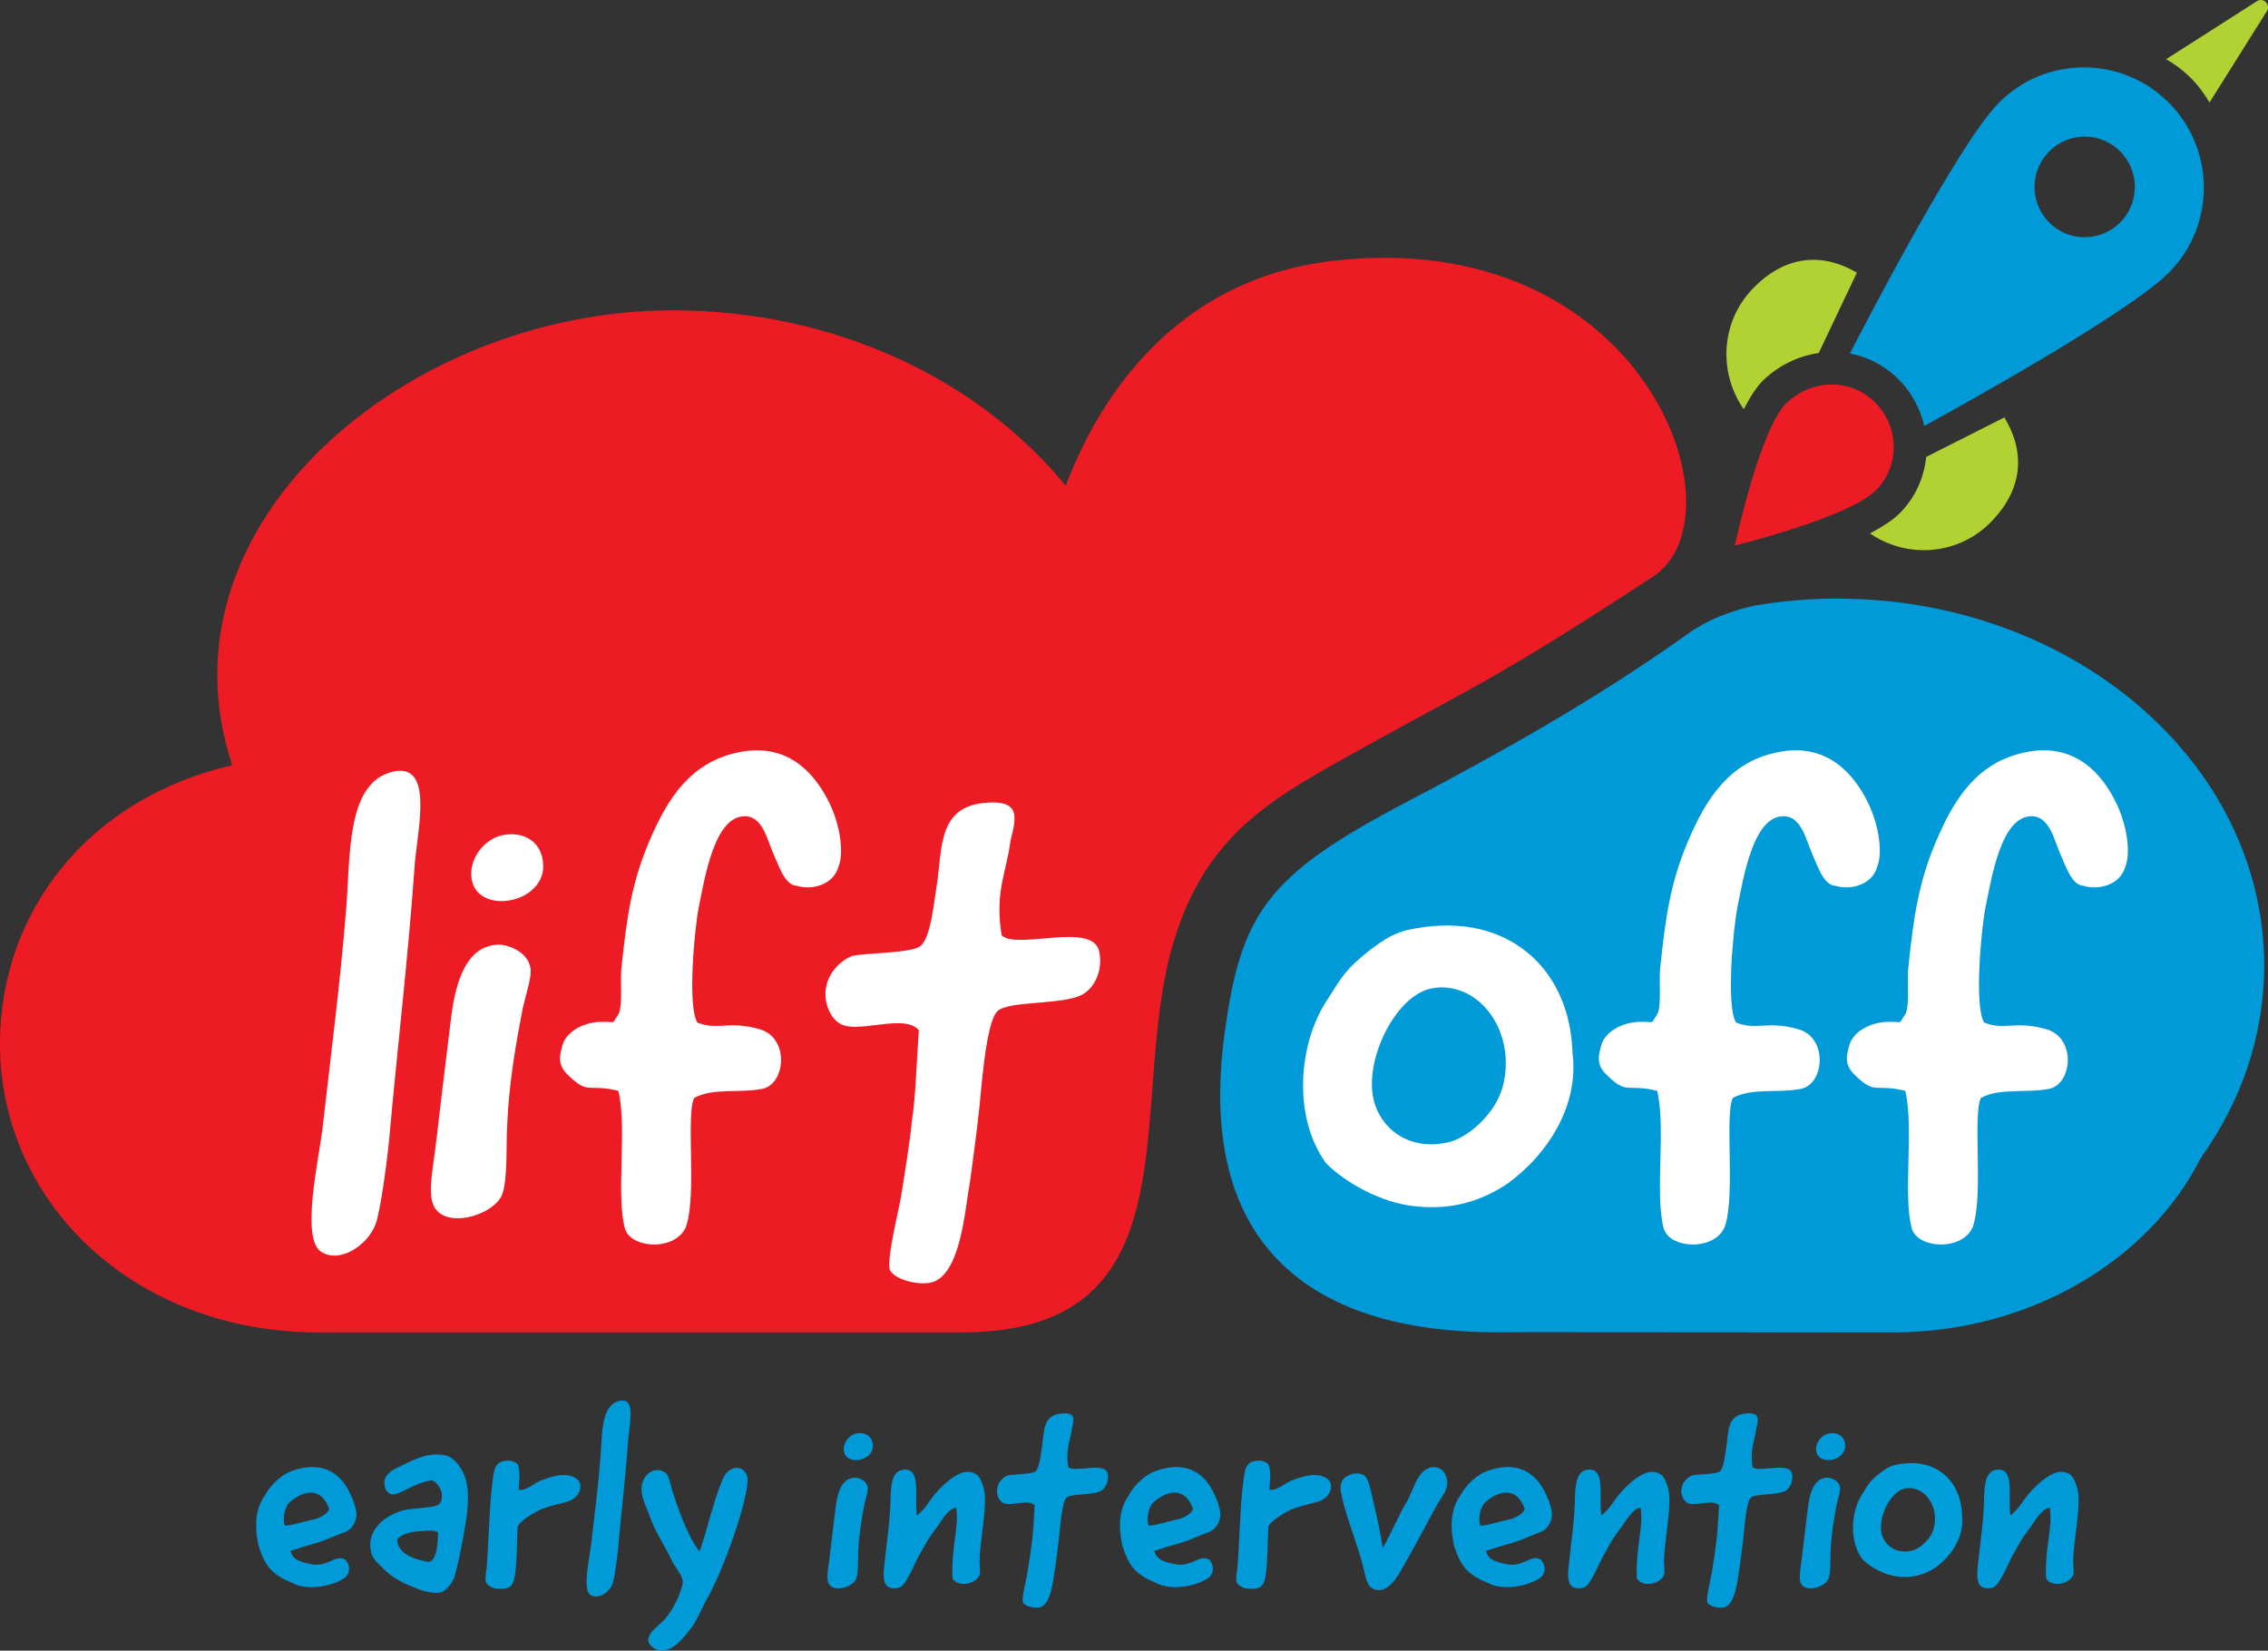
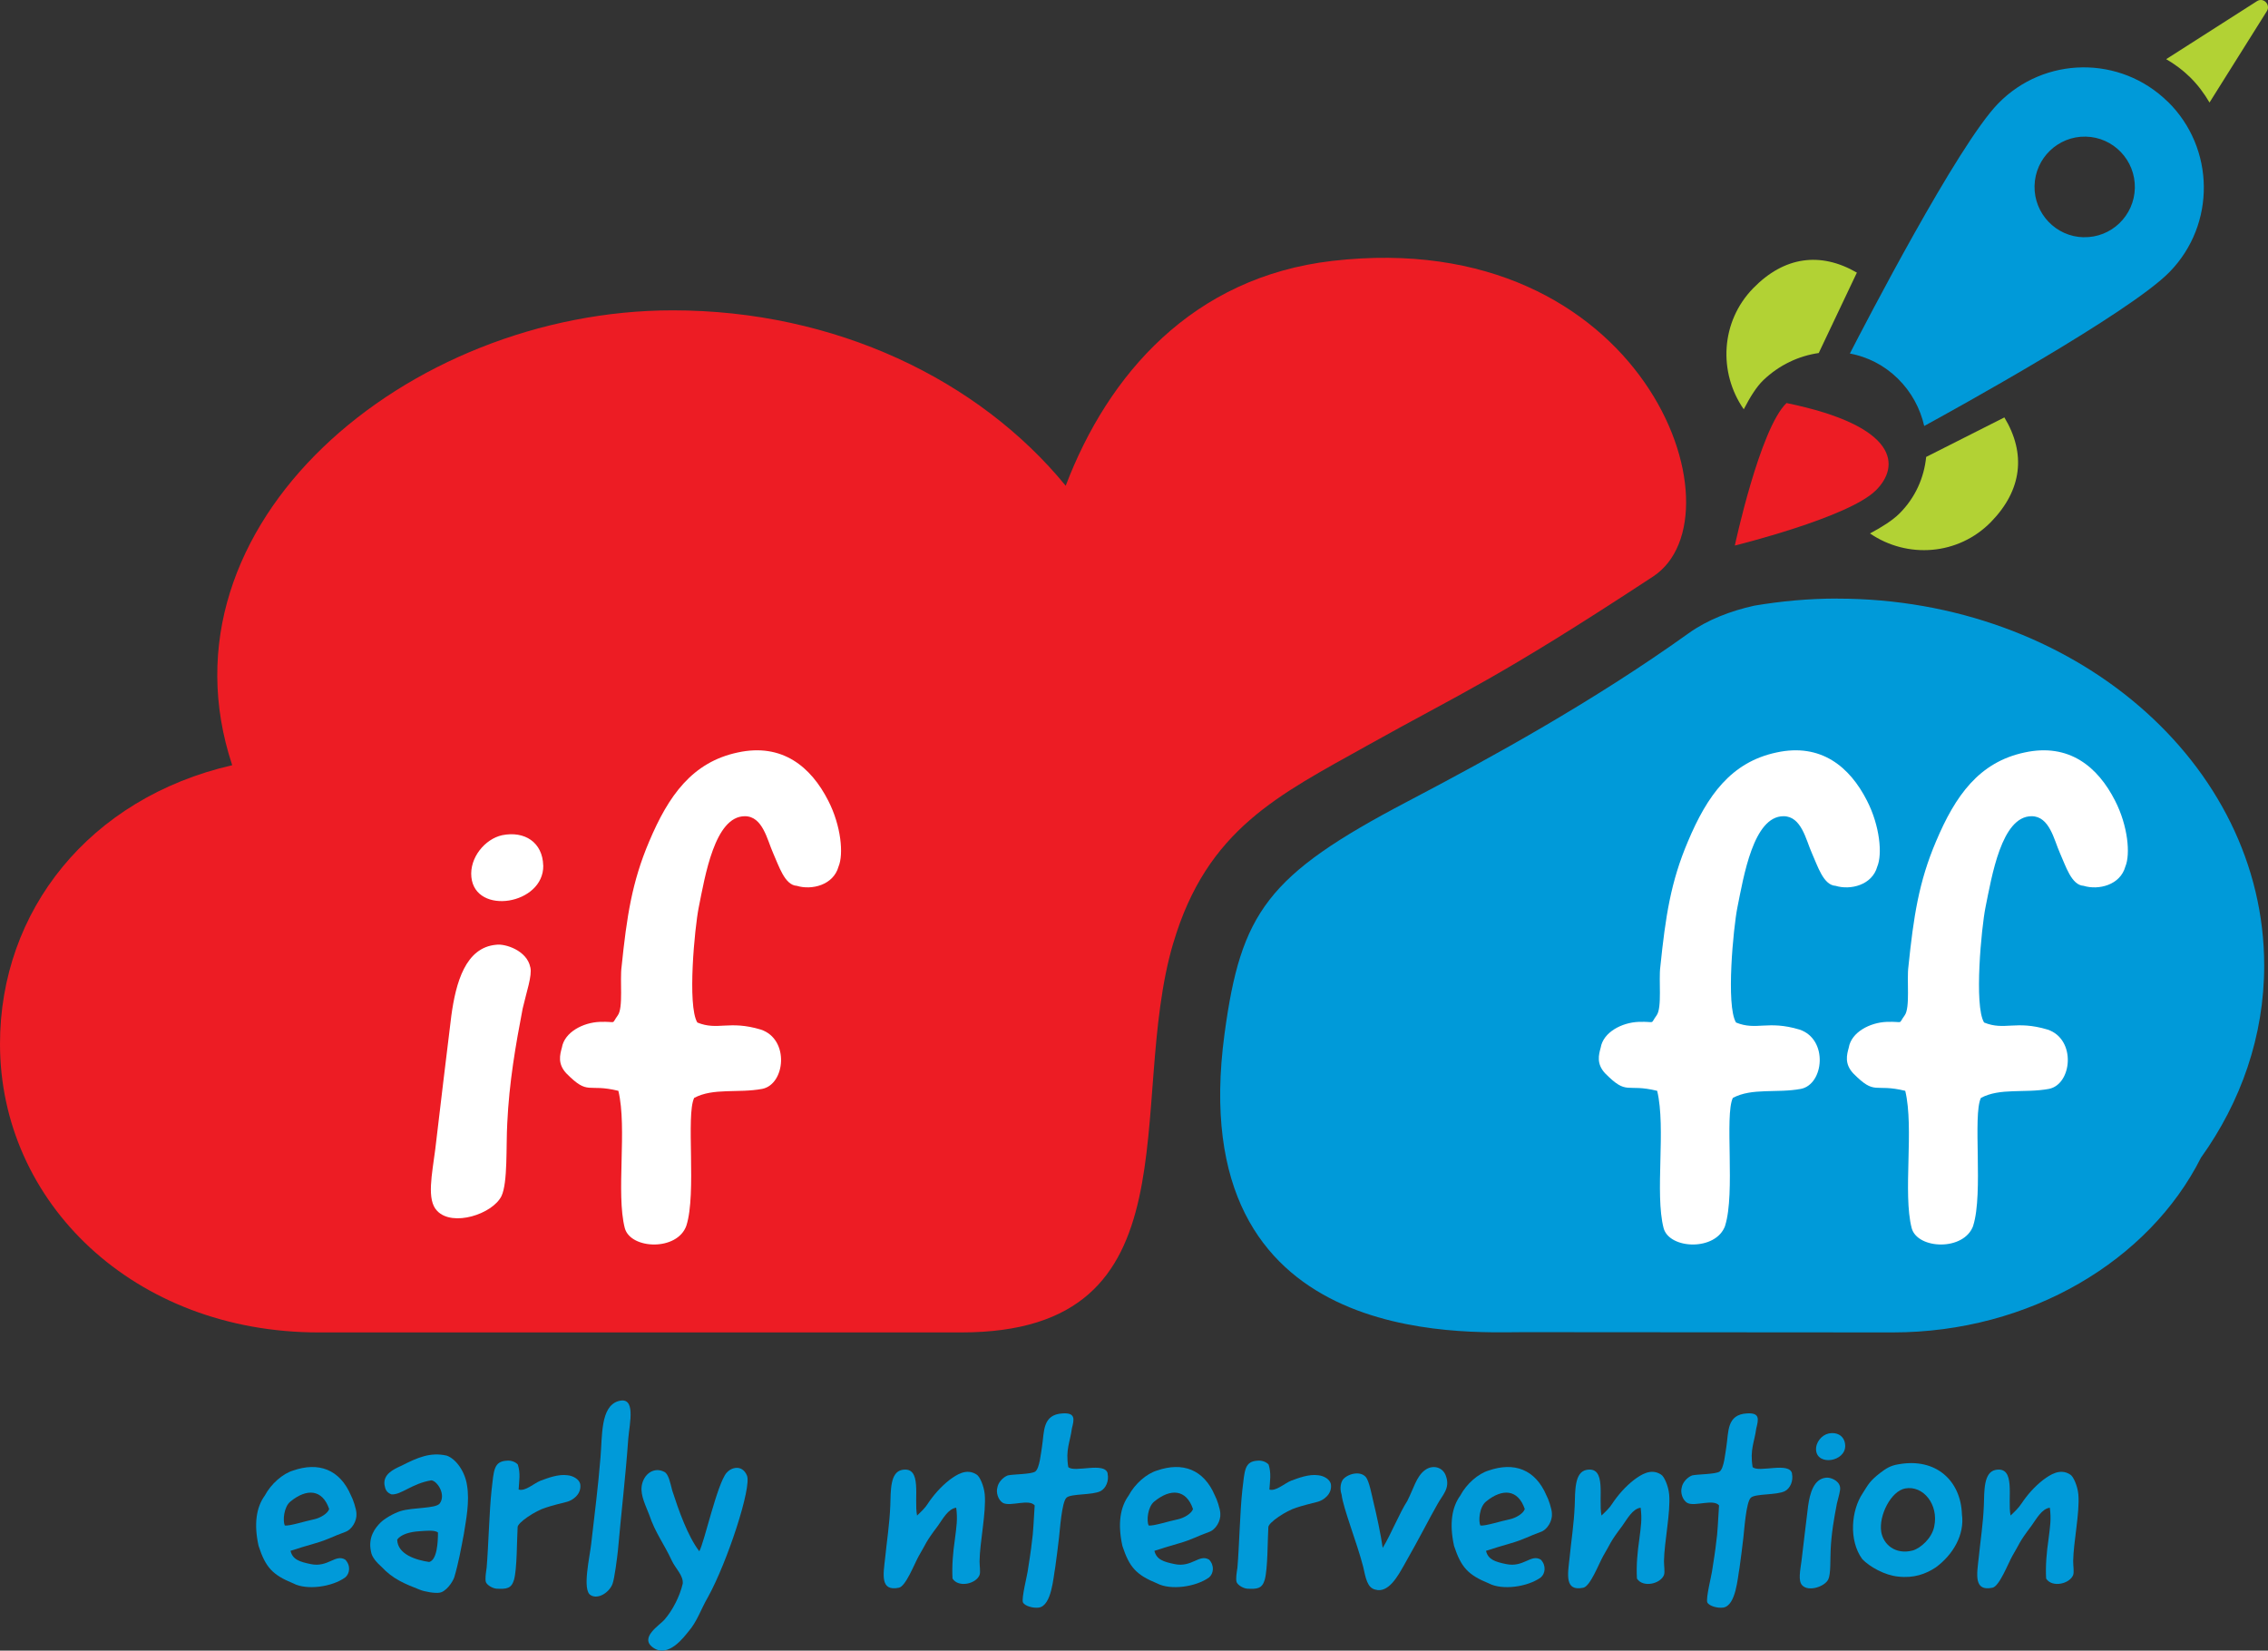
<svg xmlns="http://www.w3.org/2000/svg" width="158" height="115" viewBox="0 0 158 115" fill="none">
  <rect x="0" y="0" width="158" height="115" fill="#333333" stroke="none" />
  <g id="uuid-f6124faa-b8c4-42dd-97dc-2a692105b11a" clip-path="url(#clip0_1_1816)">
    <path id="Vector" d="M81.744 65.684C84.092 57.76 89.076 55.393 95.299 51.913C101.97 48.185 104.197 47.368 115.164 40.164C121.631 35.916 114.538 15.666 92.82 18.176C83.088 19.303 77.187 26.092 74.242 33.842C68.189 26.45 58.182 21.621 46.862 21.621C28.384 21.621 10.602 36.519 16.177 53.311C6.206 55.607 0 63.462 0 72.727C0 83.782 9.332 92.829 22.196 92.829H66.971C83.618 92.829 78.413 76.914 81.74 65.684" fill="#ED1C24" />
    <path id="Vector_2" d="M127.989 41.701C126.015 41.701 124.093 41.88 122.223 42.194C120.566 42.561 118.961 43.172 117.635 44.12C110.998 48.875 103.871 52.787 98.048 55.843C88.276 60.969 86.45 63.567 85.306 72.033C82.34 93.999 102.049 92.811 106.123 92.811C110.198 92.811 131.846 92.829 131.846 92.829C141.44 92.829 149.733 87.799 153.329 80.656C156.121 76.761 157.735 72.177 157.735 67.269C157.735 53.149 144.414 41.705 127.985 41.705" fill="#009AD9" />
-     <path id="Vector_3" d="M28.893 60.24C28.402 67.112 27.684 72.902 27.102 79.503C26.967 80.804 26.519 84.354 26.162 85.297C25.627 86.734 23.705 88.035 22.405 87.231C20.883 86.376 22.27 80.538 22.496 78.385C23.122 72.862 23.657 68.863 24.105 63.475C24.418 59.746 24.105 54.765 27.145 53.822C30.276 52.878 29.115 57.594 28.889 60.244" fill="white" />
    <path id="Vector_4" d="M37.847 60.297C37.891 63.034 33.107 63.798 32.838 61.104C32.703 59.76 33.777 58.454 34.982 58.188C36.547 57.873 37.8 58.681 37.843 60.297M36.947 67.391C37.082 67.977 36.678 69.099 36.412 70.264C35.921 72.823 35.473 75.386 35.338 78.259C35.247 79.874 35.382 82.389 34.934 83.332C34.307 84.59 31.533 85.489 30.459 84.367C29.698 83.603 30.102 81.808 30.324 80.058C30.681 76.958 31.085 73.727 31.442 70.762C31.755 68.47 32.425 66.003 34.573 65.82C35.199 65.732 36.721 66.226 36.943 67.391" fill="white" />
    <path id="Vector_5" d="M47.819 85.384C47.193 87.179 43.927 87.048 43.527 85.563C42.901 83.14 43.705 78.604 43.079 75.997C40.887 75.46 41.022 76.36 39.456 74.783C38.83 74.111 39.008 73.482 39.143 72.989C39.322 71.91 40.618 71.238 41.783 71.194C43.035 71.151 42.544 71.421 43.035 70.745C43.436 70.208 43.17 68.273 43.305 67.33C43.662 63.872 44.023 61.449 45.227 58.62C46.571 55.433 48.224 53.097 51.398 52.424C54.486 51.752 56.495 53.411 57.704 55.791C58.6 57.541 58.778 59.519 58.417 60.371C58.061 61.672 56.538 62.03 55.512 61.715C54.664 61.672 54.26 60.323 53.855 59.423C53.451 58.524 53.138 56.865 51.89 56.865C49.789 56.865 49.115 61.043 48.672 63.244C48.402 64.593 47.867 70.068 48.58 71.238C50.011 71.823 50.772 71.059 53.007 71.731C55.021 72.404 54.708 75.547 53.099 75.862C51.398 76.176 49.698 75.775 48.358 76.491C47.776 77.704 48.537 83.136 47.819 85.38" fill="white" />
-     <path id="Vector_6" d="M76.578 66.3C76.843 67.514 76.308 68.815 75.369 69.308C73.981 70.024 70.315 69.71 69.507 70.43C68.659 71.146 68.345 76.22 68.211 77.303C68.124 78.202 67.676 81.656 67.541 82.555C67.228 84.083 66.958 89.065 64.723 89.379C63.74 89.515 62.309 89.109 61.996 88.48C61.727 87.764 62.714 83.9 62.801 83.18C62.936 82.372 63.475 78.957 63.518 78.15C63.788 76.442 63.831 74.377 64.01 71.771C63.027 70.605 59.896 71.993 58.6 71.365C57.66 70.871 57.347 69.478 57.569 68.715C57.704 67.863 58.465 66.964 59.356 66.601C60.296 66.379 63.383 66.422 64.097 65.929C64.858 65.392 65.079 62.698 65.262 61.663C65.662 59.056 65.306 56.096 68.841 55.917C71.076 55.782 70.807 56.948 70.407 58.52C70.094 60.899 69.289 62.113 69.781 65.165C70.855 66.2 76.13 64.178 76.578 66.287" fill="white" />
-     <path id="Vector_7" d="M101.044 79.547C102.431 79.141 104.353 77.438 104.758 75.416C105.562 71.644 102.879 68.278 99.748 68.859C97.335 69.308 95.186 73.482 95.634 76.312C95.991 78.512 98.091 80.307 101.044 79.543M109.542 73.303C110.033 76.849 107.976 80.307 105.023 82.463C103.323 83.586 101.266 84.35 98.539 84.035C96.26 83.813 93.664 82.372 92.368 81.027C89.998 77.748 90.49 72.583 92.46 69.666C93.49 68.051 93.712 67.557 95.412 66.208C96.487 65.401 97.2 64.907 98.63 64.68C105.114 63.514 109.368 67.553 109.546 73.303" fill="white" />
    <path id="Vector_8" d="M120.187 85.384C119.561 87.179 116.295 87.048 115.895 85.563C115.269 83.14 116.073 78.604 115.447 75.997C113.255 75.46 113.39 76.36 111.825 74.783C111.198 74.111 111.377 73.482 111.512 72.989C111.69 71.91 112.99 71.238 114.151 71.194C115.404 71.151 114.912 71.421 115.404 70.745C115.804 70.208 115.538 68.273 115.669 67.33C116.026 63.872 116.386 61.449 117.591 58.62C118.931 55.433 120.587 53.097 123.762 52.424C126.85 51.752 128.863 53.411 130.068 55.791C130.964 57.541 131.142 59.519 130.781 60.371C130.424 61.672 128.902 62.03 127.876 61.715C127.024 61.672 126.624 60.323 126.219 59.423C125.815 58.524 125.502 56.865 124.249 56.865C122.149 56.865 121.475 61.043 121.031 63.244C120.761 64.593 120.226 70.068 120.94 71.238C122.37 71.823 123.131 71.059 125.367 71.731C127.38 72.404 127.067 75.547 125.458 75.862C123.758 76.176 122.057 75.775 120.718 76.491C120.135 77.704 120.896 83.136 120.183 85.38" fill="white" />
    <path id="Vector_9" d="M137.469 85.384C136.843 87.179 133.577 87.048 133.177 85.563C132.551 83.14 133.355 78.604 132.729 75.997C130.537 75.46 130.672 76.36 129.107 74.783C128.481 74.111 128.659 73.482 128.794 72.989C128.972 71.91 130.272 71.238 131.433 71.194C132.686 71.151 132.194 71.421 132.686 70.745C133.086 70.208 132.821 68.273 132.951 67.33C133.308 63.872 133.669 61.449 134.873 58.62C136.217 55.433 137.87 53.097 141.044 52.424C144.132 51.752 146.145 53.411 147.35 55.791C148.246 57.541 148.424 59.519 148.063 60.371C147.706 61.672 146.184 62.03 145.158 61.715C144.306 61.672 143.906 60.323 143.501 59.423C143.097 58.524 142.784 56.865 141.531 56.865C139.431 56.865 138.761 61.043 138.313 63.244C138.043 64.593 137.509 70.068 138.222 71.238C139.653 71.823 140.414 71.059 142.649 71.731C144.662 72.404 144.349 75.547 142.74 75.862C141.04 76.176 139.339 75.775 138 76.491C137.417 77.704 138.178 83.136 137.465 85.38" fill="white" />
    <path id="Vector_10" d="M19.839 106.281C20.165 106.333 21.27 105.971 21.901 105.844C22.318 105.752 22.84 105.442 22.931 105.132C22.462 103.753 21.374 103.679 20.235 104.609C19.765 104.988 19.691 105.953 19.839 106.281ZM21.648 108.97C22.862 109.224 23.366 108.241 24.053 108.66C24.453 109.079 24.362 109.638 24.053 109.896C23.131 110.568 21.357 110.804 20.435 110.315C18.969 109.717 18.5 109.189 18.013 107.7C17.669 106.137 17.869 104.993 18.448 104.194C18.883 103.377 19.696 102.67 20.418 102.452C22.188 101.836 23.675 102.36 24.453 104.194C24.579 104.412 24.832 105.137 24.832 105.464C24.866 105.953 24.523 106.573 24.036 106.735C23.223 107.027 22.805 107.281 21.974 107.516C21.413 107.682 20.67 107.896 20.239 108.045C20.383 108.643 20.852 108.809 21.653 108.97" fill="#009AD9" />
    <path id="Vector_11" d="M27.671 107.259C27.689 108.311 29.028 108.695 29.898 108.822C30.459 108.678 30.511 107.403 30.511 106.77C30.276 106.569 29.589 106.661 29.246 106.678C28.558 106.717 27.945 106.896 27.671 107.259ZM26.784 103.447C26.693 102.718 27.38 102.377 27.958 102.12C29.098 101.539 29.985 101.155 31.124 101.413C31.777 101.648 32.39 102.522 32.533 103.465C32.733 104.626 32.459 105.936 32.316 106.861C32.116 107.914 31.938 108.914 31.646 109.892C31.52 110.254 31.05 110.909 30.616 110.961C30.307 111.018 29.567 110.887 29.259 110.76C28.189 110.341 27.376 110.014 26.58 109.162C26.254 108.87 25.893 108.49 25.84 108.071C25.64 107.11 26.11 106.473 26.51 106.076C26.762 105.822 27.397 105.438 27.902 105.277C28.789 105.006 30.341 105.115 30.633 104.748C31.085 104.133 30.472 103.185 30.055 103.133C28.698 103.351 27.937 104.168 27.271 104.111C26.928 103.984 26.836 103.766 26.784 103.438" fill="#009AD9" />
    <path id="Vector_12" d="M36.138 103.775C36.591 103.919 37.204 103.338 37.656 103.159C38.143 102.98 38.887 102.687 39.535 102.779C39.913 102.814 40.348 103.05 40.422 103.395C40.531 104.12 39.861 104.539 39.5 104.63C39.122 104.722 38.343 104.923 38.035 105.032C37.291 105.25 36.06 106.084 36.06 106.394C36.008 107.25 36.025 109.302 35.808 110.066C35.625 110.682 35.282 110.717 34.595 110.682C34.325 110.664 33.942 110.446 33.851 110.228C33.781 110.009 33.851 109.59 33.903 109.21C34.029 107.722 34.086 105.268 34.247 103.796C34.408 102.452 34.373 101.797 35.351 101.762C35.621 101.744 35.912 101.854 36.073 102.033C36.273 102.653 36.164 103.176 36.13 103.775" fill="#009AD9" />
    <path id="Vector_13" d="M43.77 100.216C43.571 102.993 43.283 105.338 43.049 108.005C42.992 108.534 42.814 109.966 42.67 110.35C42.453 110.931 41.674 111.459 41.148 111.132C40.535 110.787 41.096 108.425 41.187 107.551C41.44 105.32 41.657 103.7 41.835 101.522C41.962 100.015 41.835 97.998 43.066 97.618C44.331 97.239 43.862 99.142 43.77 100.216Z" fill="#009AD9" />
    <path id="Vector_14" d="M50.624 102.609C50.911 102.246 51.69 101.993 52.033 102.792C52.394 103.574 50.659 108.857 49.319 111.271C48.811 112.145 48.576 112.961 47.945 113.686C47.711 113.957 46.571 115.576 45.484 114.777C44.527 114.087 45.971 113.214 46.28 112.852C46.858 112.197 47.363 111.201 47.563 110.328C47.615 109.765 47.058 109.276 46.802 108.73C46.258 107.547 45.662 106.822 45.227 105.534C45.01 104.954 44.614 104.207 44.701 103.552C44.81 102.714 45.553 102.155 46.293 102.552C46.584 102.718 46.688 103.299 46.832 103.844C47.267 105.189 47.902 107.006 48.715 108.075C49.059 107.495 49.946 103.408 50.615 102.609" fill="#009AD9" />
-     <path id="Vector_15" d="M60.809 100.723C60.827 101.832 58.891 102.137 58.782 101.05C58.726 100.504 59.161 99.981 59.652 99.871C60.283 99.745 60.792 100.072 60.809 100.723ZM60.448 103.591C60.505 103.827 60.339 104.281 60.231 104.753C60.031 105.787 59.852 106.822 59.796 107.984C59.757 108.639 59.813 109.656 59.631 110.036C59.378 110.547 58.256 110.909 57.822 110.455C57.513 110.145 57.674 109.42 57.769 108.708C57.913 107.455 58.078 106.15 58.222 104.949C58.348 104.024 58.617 103.024 59.487 102.949C59.739 102.914 60.357 103.115 60.444 103.587" fill="#009AD9" />
    <path id="Vector_16" d="M64.64 104.753C65.04 104.154 65.545 103.574 66.158 103.098C66.628 102.753 67.332 102.264 68.041 102.735C68.258 102.862 68.55 103.535 68.602 104.115C68.711 105.368 68.258 107.438 68.241 108.765C68.241 109.093 68.315 109.529 68.241 109.726C68.006 110.346 66.776 110.634 66.358 109.979C66.306 109.088 66.393 108.128 66.523 107.237C66.632 106.364 66.723 105.857 66.615 105.041C66.054 105.115 65.693 105.805 65.332 106.311C64.427 107.508 64.553 107.49 64.01 108.398C63.701 108.944 63.105 110.525 62.618 110.616C61.313 110.887 61.531 109.708 61.661 108.564C61.788 107.294 61.97 106.185 62.022 104.897C62.057 103.862 62.005 102.574 62.836 102.408C64.284 102.133 63.649 104.403 63.888 105.587C64.214 105.277 64.449 105.058 64.645 104.748" fill="#009AD9" />
    <path id="Vector_17" d="M77.16 102.666C77.269 103.155 77.052 103.683 76.673 103.884C76.112 104.176 74.629 104.05 74.303 104.338C73.96 104.63 73.834 106.678 73.777 107.115C73.742 107.477 73.56 108.874 73.507 109.237C73.381 109.857 73.273 111.869 72.368 112C71.968 112.053 71.39 111.891 71.263 111.638C71.155 111.346 71.55 109.787 71.59 109.494C71.642 109.167 71.859 107.787 71.881 107.46C71.99 106.77 72.007 105.936 72.081 104.879C71.681 104.408 70.415 104.971 69.894 104.718C69.515 104.517 69.385 103.954 69.481 103.644C69.533 103.299 69.841 102.936 70.202 102.792C70.585 102.701 71.833 102.718 72.12 102.522C72.425 102.303 72.516 101.216 72.59 100.797C72.755 99.745 72.607 98.544 74.038 98.47C74.942 98.417 74.834 98.885 74.673 99.522C74.547 100.487 74.221 100.976 74.421 102.212C74.856 102.626 76.991 101.81 77.169 102.666" fill="#009AD9" />
    <path id="Vector_18" d="M80.018 106.281C80.344 106.333 81.448 105.971 82.079 105.844C82.492 105.752 83.018 105.442 83.11 105.132C82.64 103.753 81.553 103.679 80.413 104.609C79.944 104.988 79.87 105.953 80.018 106.281ZM81.827 108.97C83.04 109.224 83.544 108.241 84.232 108.66C84.627 109.079 84.536 109.638 84.232 109.896C83.31 110.568 81.535 110.804 80.613 110.315C79.148 109.717 78.678 109.189 78.191 107.7C77.848 106.137 78.048 104.993 78.626 104.194C79.061 103.377 79.874 102.67 80.6 102.452C82.375 101.836 83.858 102.36 84.636 104.194C84.762 104.412 85.014 105.137 85.014 105.464C85.049 105.953 84.706 106.573 84.219 106.735C83.405 107.027 82.988 107.281 82.157 107.516C81.596 107.682 80.857 107.896 80.422 108.045C80.566 108.643 81.035 108.809 81.835 108.97" fill="#009AD9" />
    <path id="Vector_19" d="M88.428 103.775C88.88 103.919 89.494 103.338 89.946 103.159C90.433 102.98 91.177 102.687 91.829 102.779C92.212 102.814 92.642 103.05 92.716 103.395C92.825 104.12 92.155 104.539 91.794 104.63C91.416 104.722 90.637 104.923 90.329 105.032C89.589 105.25 88.359 106.084 88.359 106.394C88.306 107.25 88.324 109.302 88.106 110.066C87.924 110.682 87.58 110.717 86.893 110.682C86.619 110.664 86.241 110.446 86.149 110.228C86.08 110.009 86.149 109.59 86.206 109.21C86.332 107.722 86.384 105.268 86.549 103.796C86.715 102.452 86.676 101.797 87.654 101.762C87.924 101.744 88.215 101.854 88.376 102.033C88.576 102.653 88.467 103.176 88.433 103.775" fill="#009AD9" />
    <path id="Vector_20" d="M98.052 104.539C98.469 103.74 98.67 102.849 99.283 102.412C99.809 102.028 100.548 102.194 100.748 102.884C101.018 103.7 100.496 104.154 100.153 104.774C99.518 105.883 99.031 106.901 97.782 109.097C97.404 109.752 96.734 111.022 95.812 110.747C95.251 110.621 95.143 109.948 94.964 109.149C94.547 107.516 93.573 105.08 93.464 104.137C93.286 103.609 93.464 103.211 93.538 103.102C93.829 102.705 94.734 102.43 95.147 102.901C95.382 103.172 95.564 104.154 95.673 104.609C95.891 105.499 96.2 106.931 96.326 107.84C96.943 106.822 97.465 105.46 98.061 104.534" fill="#009AD9" />
    <path id="Vector_21" d="M103.131 106.281C103.458 106.333 104.562 105.971 105.193 105.844C105.61 105.752 106.132 105.442 106.223 105.132C105.754 103.753 104.666 103.679 103.527 104.609C103.057 104.988 102.983 105.953 103.127 106.281M104.936 108.97C106.149 109.224 106.654 108.241 107.341 108.66C107.737 109.079 107.645 109.638 107.341 109.896C106.419 110.568 104.645 110.804 103.723 110.315C102.257 109.717 101.788 109.189 101.296 107.7C100.953 106.137 101.153 104.993 101.731 104.194C102.166 103.377 102.979 102.67 103.701 102.452C105.475 101.836 106.958 102.36 107.737 104.194C107.863 104.412 108.115 105.137 108.115 105.464C108.15 105.953 107.806 106.573 107.319 106.735C106.506 107.027 106.089 107.281 105.258 107.516C104.697 107.682 103.958 107.896 103.523 108.045C103.666 108.643 104.136 108.809 104.932 108.97" fill="#009AD9" />
    <path id="Vector_22" d="M112.32 104.753C112.72 104.154 113.225 103.574 113.838 103.098C114.308 102.753 115.012 102.264 115.721 102.735C115.939 102.862 116.23 103.535 116.282 104.115C116.391 105.368 115.939 107.438 115.921 108.765C115.921 109.093 115.995 109.529 115.921 109.726C115.686 110.346 114.456 110.634 114.038 109.979C113.982 109.088 114.073 108.128 114.203 107.237C114.312 106.364 114.403 105.857 114.295 105.041C113.734 105.115 113.373 105.805 113.012 106.311C112.107 107.508 112.233 107.49 111.69 108.398C111.381 108.944 110.785 110.525 110.298 110.616C108.998 110.887 109.211 109.708 109.341 108.564C109.468 107.294 109.646 106.185 109.702 104.897C109.737 103.862 109.685 102.574 110.516 102.408C111.964 102.133 111.329 104.403 111.568 105.587C111.894 105.277 112.129 105.058 112.325 104.748" fill="#009AD9" />
    <path id="Vector_23" d="M124.836 102.666C124.945 103.155 124.727 103.683 124.349 103.884C123.788 104.176 122.305 104.05 121.979 104.338C121.635 104.63 121.509 106.678 121.453 107.115C121.418 107.477 121.235 108.874 121.183 109.237C121.057 109.857 120.948 111.869 120.044 112C119.644 112.053 119.065 111.891 118.939 111.638C118.831 111.346 119.226 109.787 119.265 109.494C119.318 109.167 119.535 107.787 119.557 107.46C119.666 106.77 119.683 105.936 119.757 104.879C119.357 104.408 118.091 104.971 117.569 104.718C117.191 104.517 117.061 103.954 117.156 103.644C117.208 103.299 117.517 102.936 117.878 102.792C118.261 102.701 119.509 102.718 119.796 102.522C120.105 102.303 120.192 101.216 120.266 100.797C120.431 99.745 120.283 98.544 121.714 98.47C122.618 98.417 122.51 98.885 122.349 99.522C122.223 100.487 121.896 100.976 122.096 102.212C122.531 102.626 124.667 101.81 124.845 102.666" fill="#009AD9" />
    <path id="Vector_24" d="M128.546 100.723C128.563 101.832 126.628 102.137 126.519 101.05C126.467 100.504 126.898 99.981 127.389 99.871C128.024 99.745 128.528 100.072 128.546 100.723ZM128.185 103.591C128.237 103.827 128.076 104.281 127.967 104.753C127.767 105.787 127.585 106.822 127.532 107.984C127.498 108.639 127.55 109.656 127.367 110.036C127.115 110.547 125.993 110.909 125.558 110.455C125.249 110.145 125.415 109.42 125.506 108.708C125.649 107.455 125.815 106.15 125.958 104.949C126.084 104.024 126.358 103.024 127.224 102.949C127.476 102.914 128.093 103.115 128.185 103.587" fill="#009AD9" />
    <path id="Vector_25" d="M133.247 108.023C133.808 107.857 134.586 107.167 134.747 106.351C135.073 104.827 133.986 103.465 132.72 103.7C131.742 103.884 130.877 105.569 131.055 106.717C131.198 107.608 132.051 108.333 133.242 108.023M136.678 105.499C136.878 106.931 136.043 108.333 134.851 109.202C134.164 109.656 133.334 109.966 132.229 109.839C131.307 109.748 130.255 109.167 129.733 108.621C128.772 107.298 128.972 105.207 129.768 104.028C130.181 103.373 130.272 103.176 130.964 102.631C131.398 102.303 131.685 102.107 132.264 102.015C134.886 101.544 136.604 103.176 136.678 105.504" fill="#009EDB" />
    <path id="Vector_26" d="M140.827 104.753C141.222 104.154 141.731 103.574 142.344 103.098C142.814 102.753 143.519 102.264 144.227 102.735C144.445 102.862 144.736 103.535 144.788 104.115C144.897 105.368 144.445 107.438 144.427 108.765C144.427 109.093 144.501 109.529 144.427 109.726C144.193 110.346 142.962 110.634 142.544 109.979C142.492 109.088 142.579 108.128 142.71 107.237C142.818 106.364 142.91 105.857 142.801 105.041C142.24 105.115 141.879 105.805 141.514 106.311C140.609 107.508 140.735 107.49 140.192 108.398C139.883 108.944 139.287 110.525 138.8 110.616C137.5 110.887 137.713 109.708 137.843 108.564C137.97 107.294 138.152 106.185 138.204 104.897C138.239 103.862 138.187 102.574 139.018 102.408C140.466 102.133 139.831 104.403 140.066 105.587C140.392 105.277 140.627 105.058 140.827 104.748" fill="#009AD9" />
-     <path id="Vector_27" d="M130.664 34.178C128.754 36.064 120.857 38.007 120.857 38.007C120.857 38.007 122.597 29.86 124.458 28.079C126.193 26.415 128.885 26.328 130.603 28.013C132.316 29.698 132.381 32.493 130.668 34.178" fill="#ED1C24" />
+     <path id="Vector_27" d="M130.664 34.178C128.754 36.064 120.857 38.007 120.857 38.007C120.857 38.007 122.597 29.86 124.458 28.079C132.316 29.698 132.381 32.493 130.668 34.178" fill="#ED1C24" />
    <path id="Vector_28" d="M145.154 16.53C143.227 16.487 141.696 14.884 141.736 12.95C141.779 11.016 143.375 9.479 145.306 9.518C147.237 9.562 148.763 11.164 148.724 13.098C148.681 15.033 147.085 16.57 145.154 16.526M151.016 7.086C147.719 3.847 142.427 3.903 139.2 7.213C136.382 10.103 129.868 22.695 128.872 24.629C130.089 24.857 131.251 25.433 132.212 26.376C133.16 27.306 133.773 28.463 134.051 29.677C136.043 28.59 148.354 21.805 151.146 18.945C154.373 15.635 154.317 10.322 151.02 7.082" fill="#009AD9" />
    <path id="Vector_29" d="M122.844 26.485C123.949 25.428 125.306 24.795 126.702 24.595L129.359 18.993C126.819 17.521 124.293 17.866 122.136 20.08C119.87 22.403 119.692 25.944 121.479 28.515C121.923 27.651 122.379 26.93 122.844 26.485Z" fill="#B2D234" />
    <path id="Vector_30" d="M139.631 29.083L134.186 31.834C134.043 33.283 133.425 34.685 132.316 35.785C131.846 36.248 131.125 36.711 130.272 37.165C132.873 38.942 136.43 38.693 138.709 36.357C140.866 34.143 141.157 31.602 139.635 29.083" fill="#B2D234" />
    <path id="Vector_31" d="M157.496 2.13506e-06C157.4 2.13506e-06 157.304 0.031 157.208 0.096L150.907 4.122C151.494 4.462 152.051 4.873 152.56 5.37C153.108 5.907 153.556 6.51 153.925 7.143L157.922 0.773C158.148 0.406 157.852 -0.004 157.496 -0.004" fill="#B2D234" />
  </g>
  <defs>
    <clipPath id="clip0_1_1816">
      <rect width="158" height="115" fill="white" />
    </clipPath>
  </defs>
</svg>